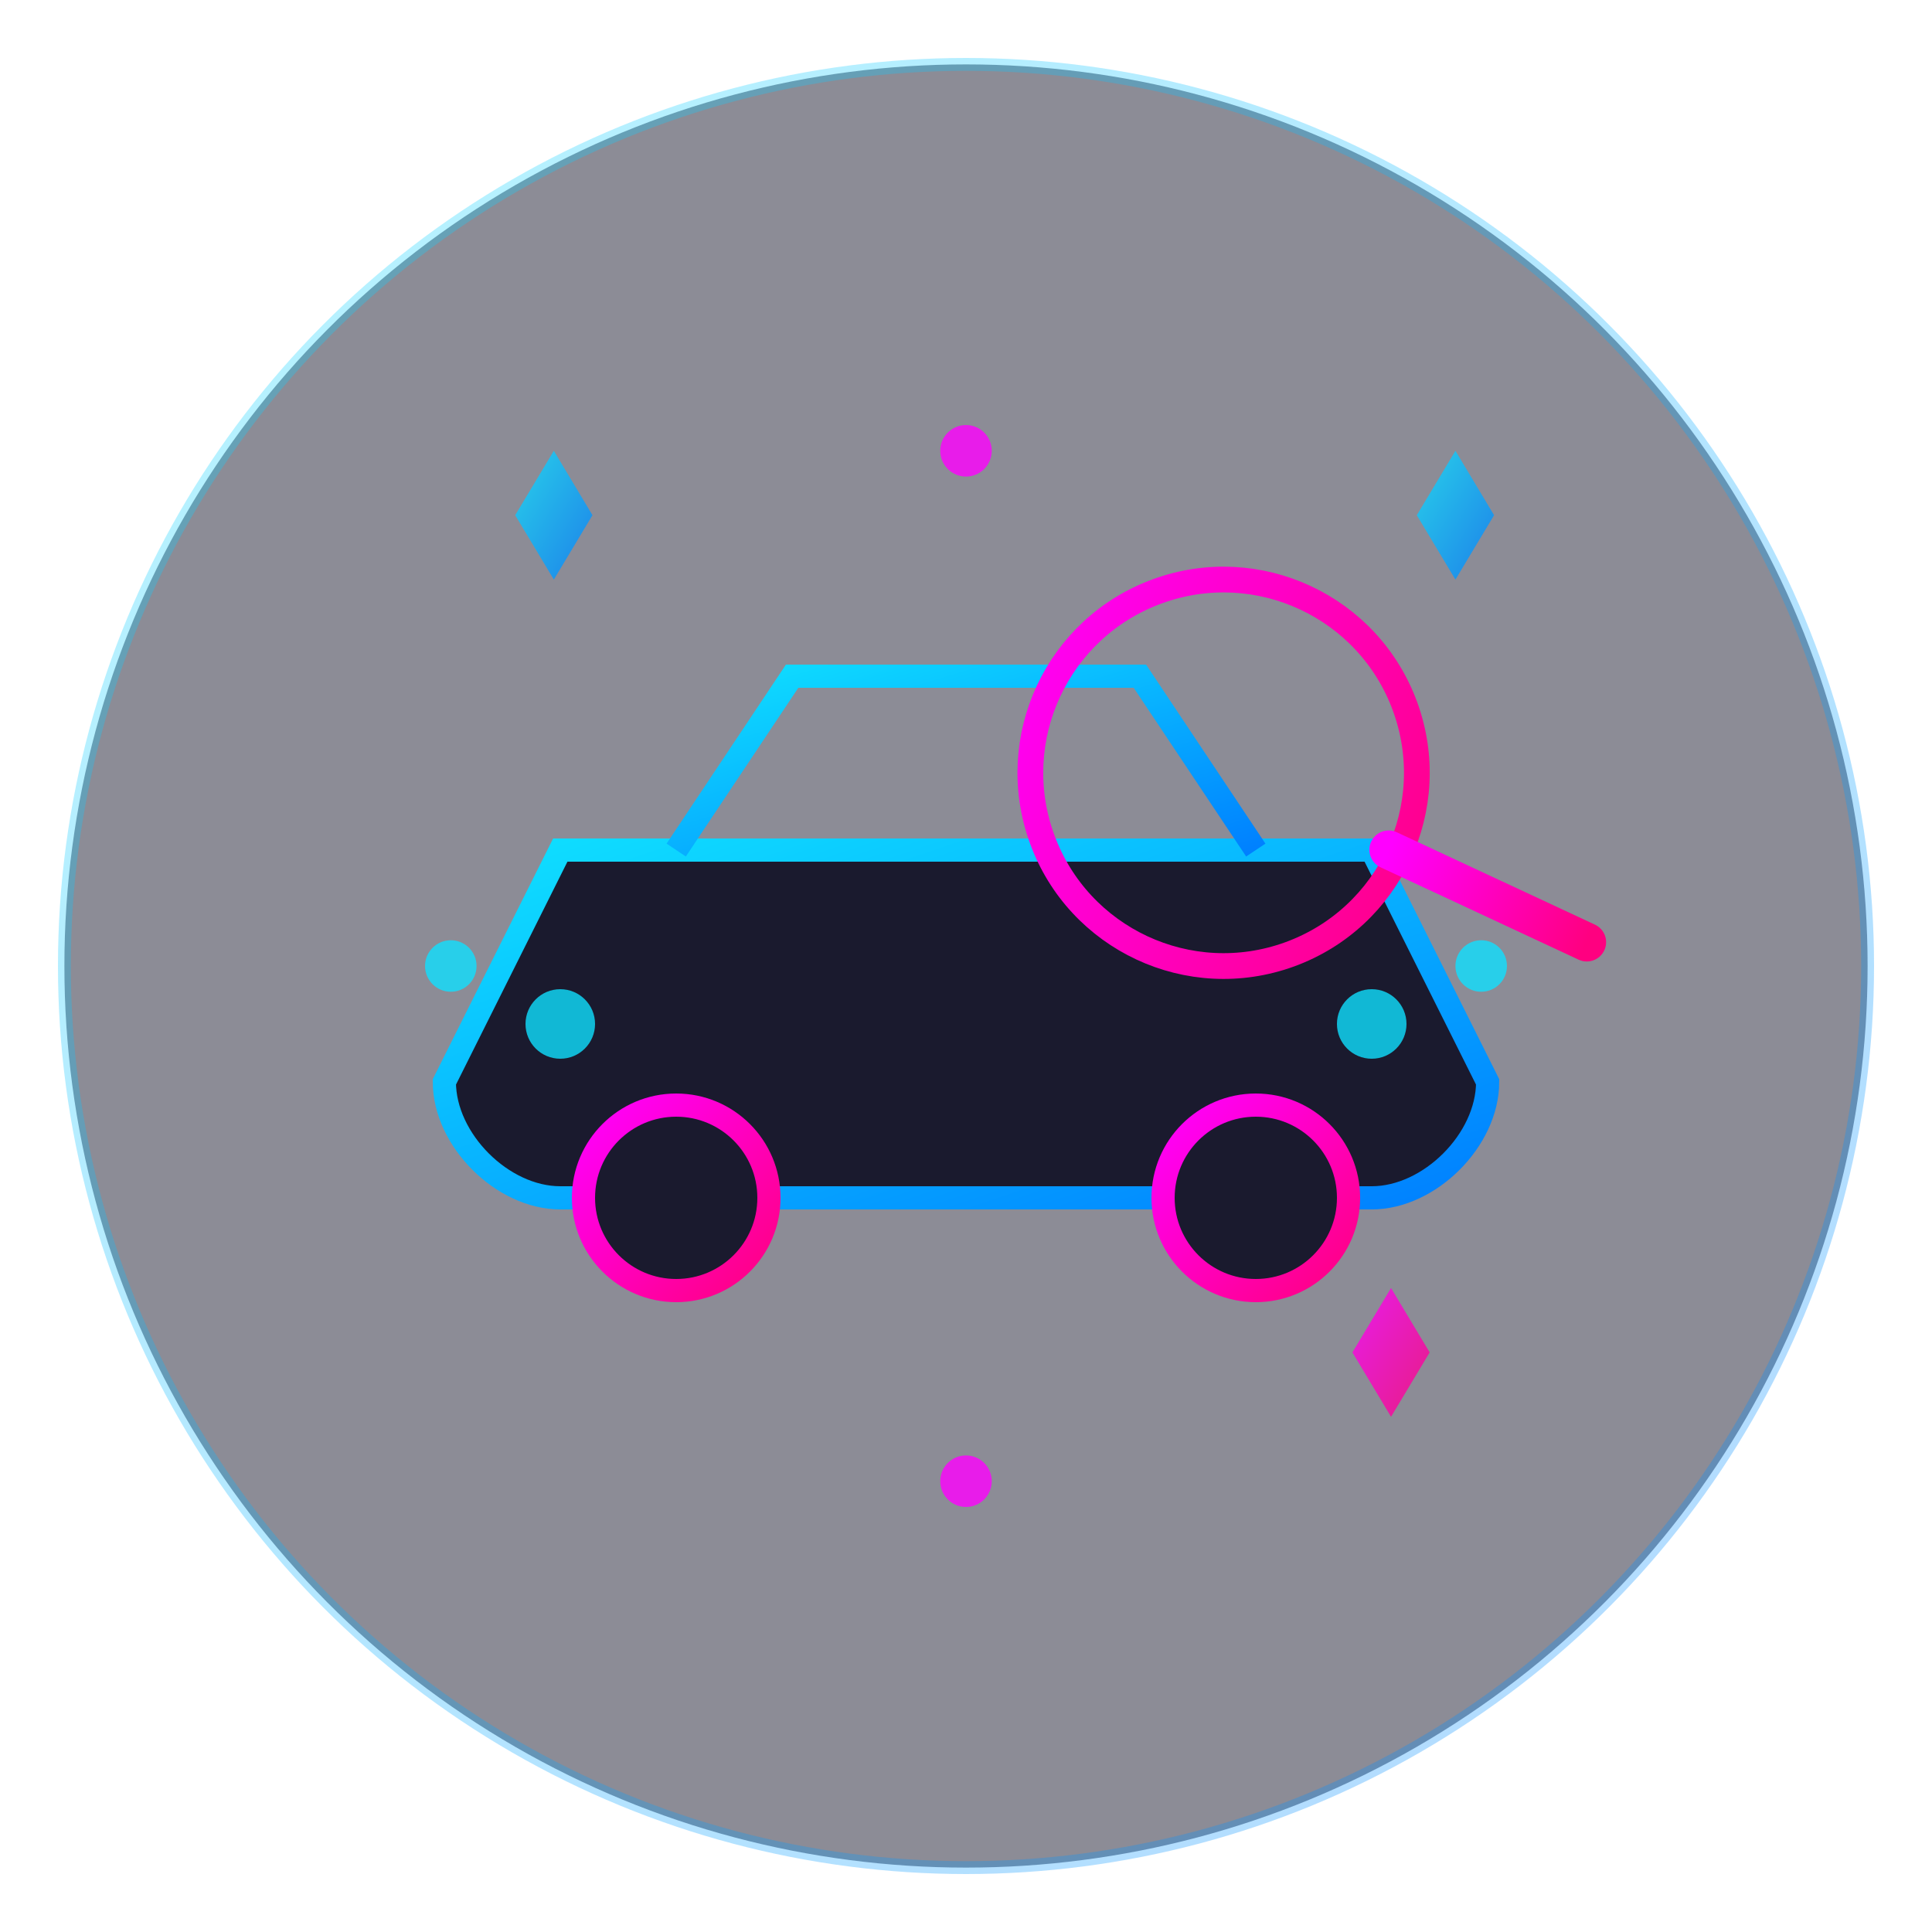
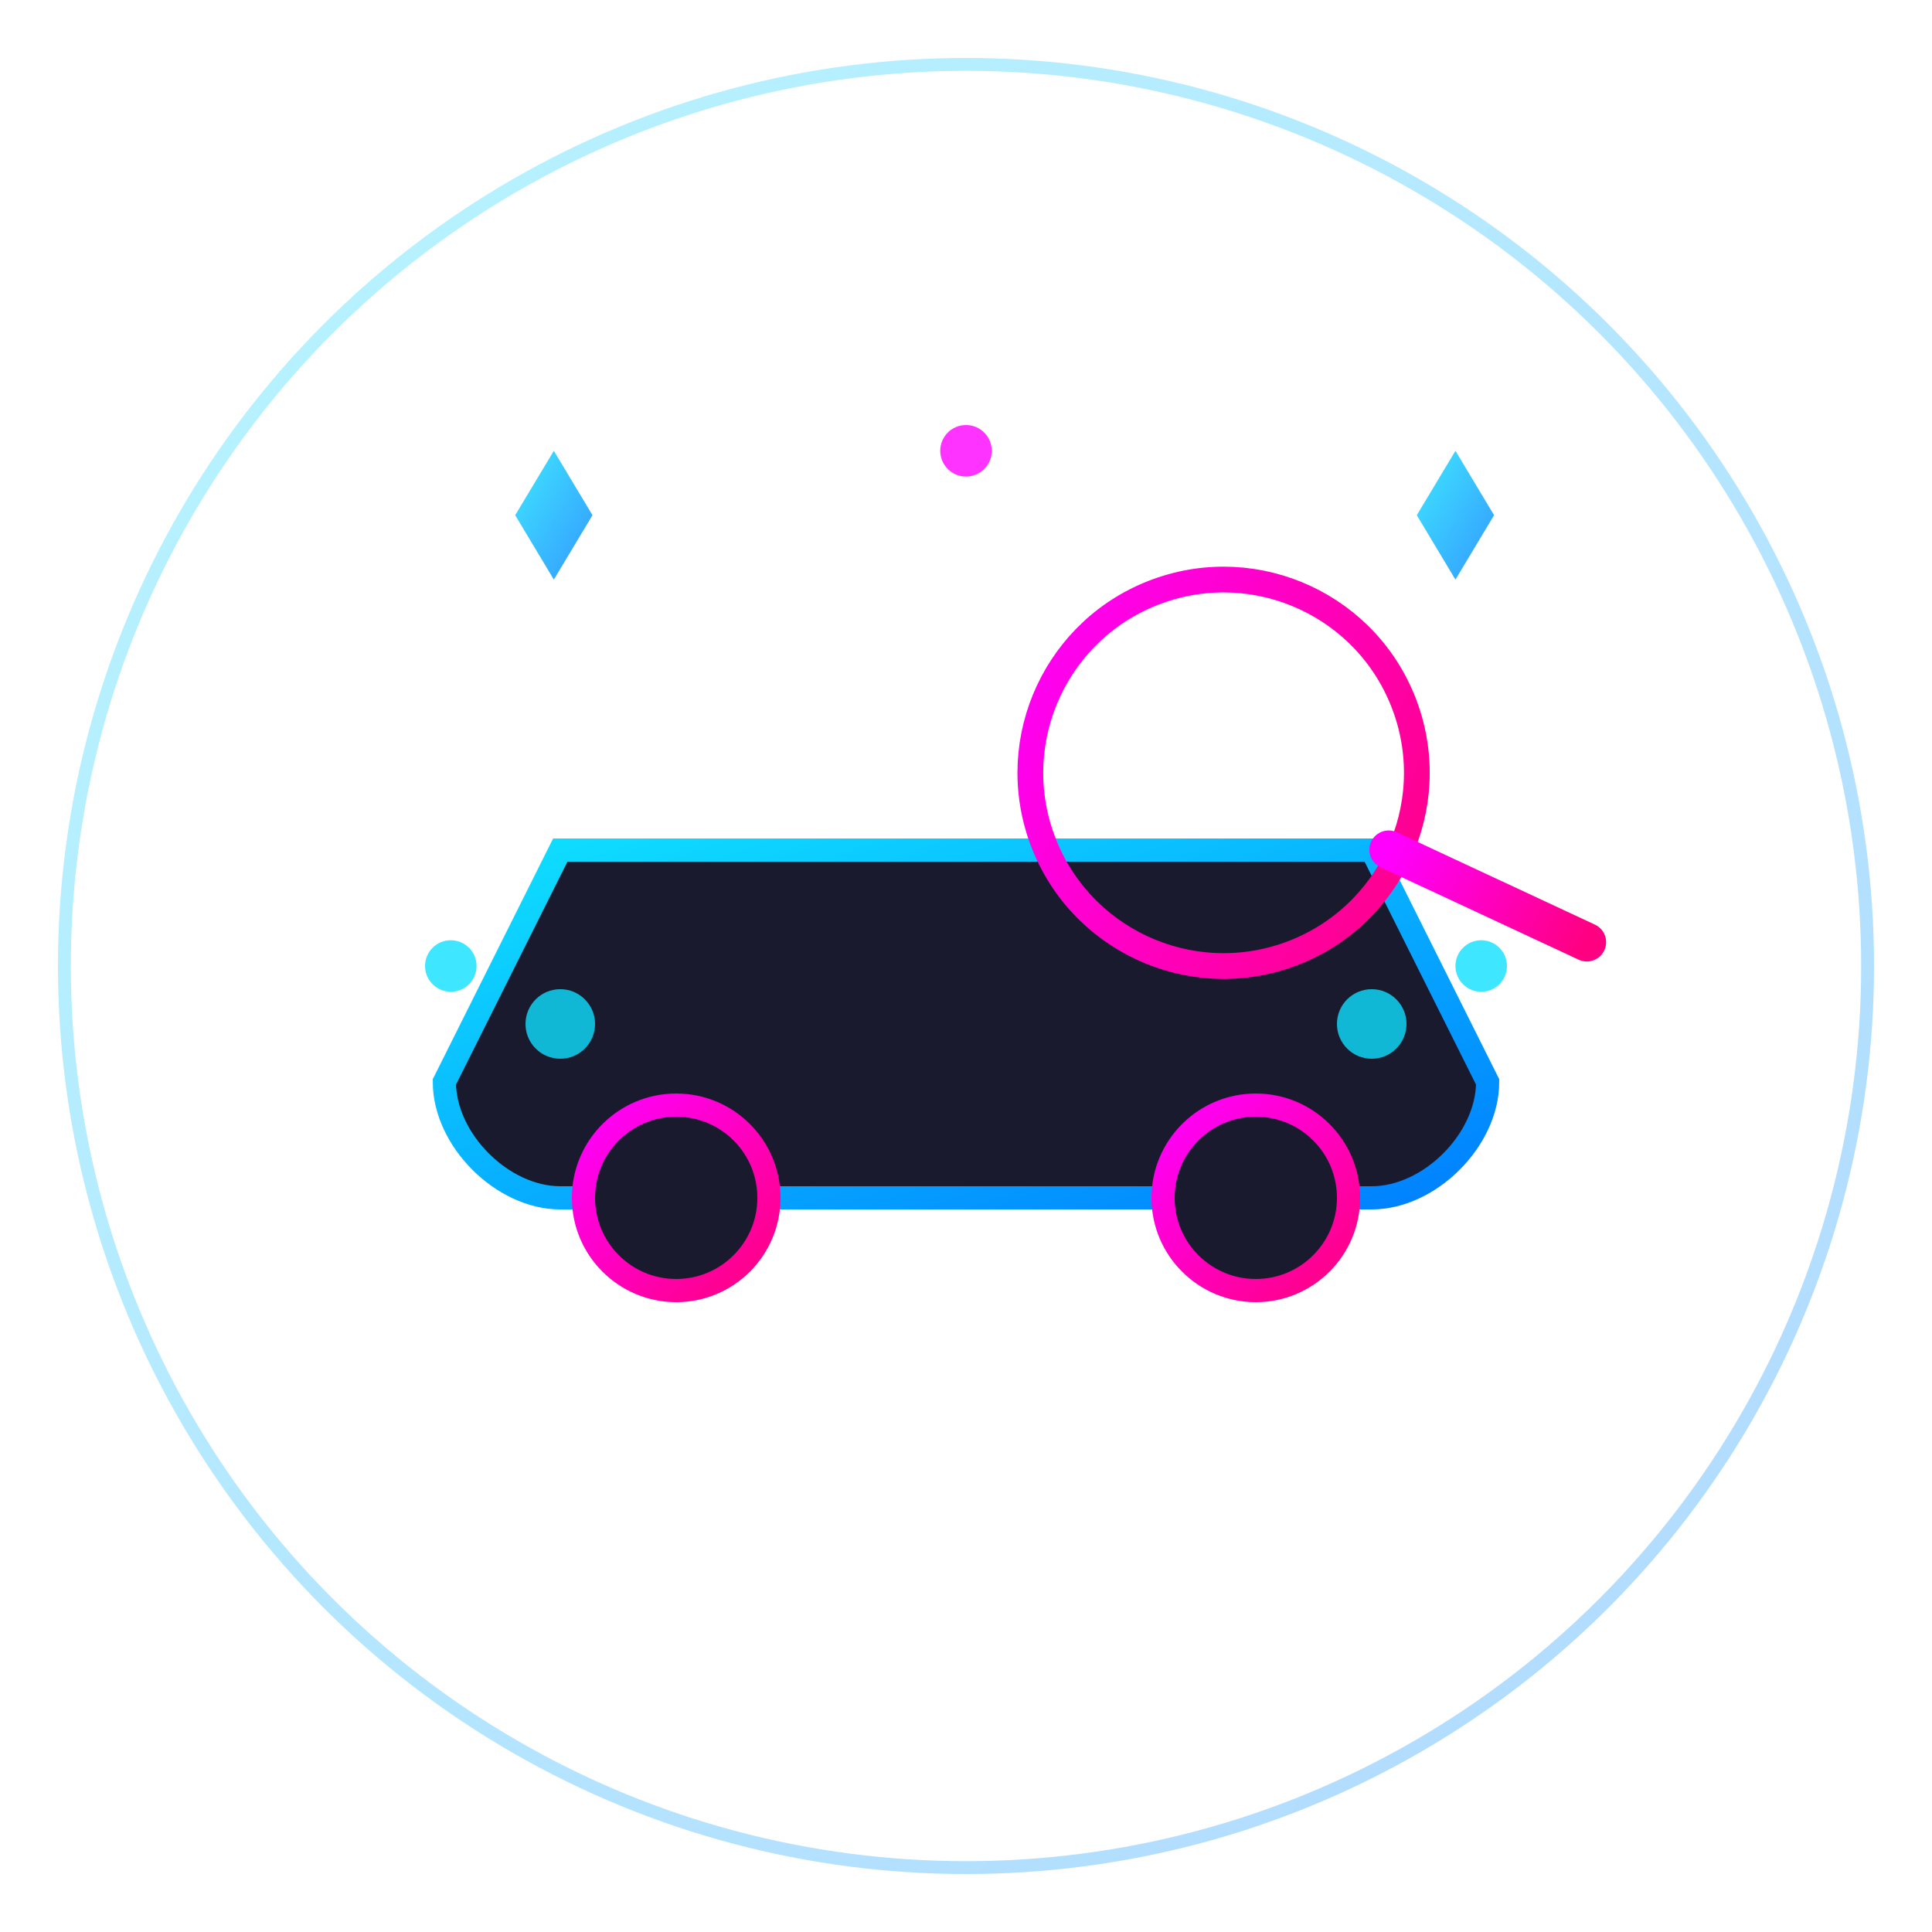
<svg xmlns="http://www.w3.org/2000/svg" width="150" height="150" viewBox="0 0 150 150">
  <defs>
    <linearGradient id="blueGradient" x1="0%" y1="0%" x2="100%" y2="100%">
      <stop offset="0%" stop-color="#0fe0ff" />
      <stop offset="100%" stop-color="#0080ff" />
    </linearGradient>
    <linearGradient id="pinkGradient" x1="0%" y1="0%" x2="100%" y2="100%">
      <stop offset="0%" stop-color="#ff00ff" />
      <stop offset="100%" stop-color="#ff0080" />
    </linearGradient>
    <filter id="glow" x="-20%" y="-20%" width="140%" height="140%">
      <feGaussianBlur stdDeviation="3" result="blur" />
      <feComposite in="SourceGraphic" in2="blur" operator="over" />
    </filter>
  </defs>
-   <circle cx="75" cy="75" r="70" fill="#1a1a2e" opacity="0.5" />
  <circle cx="75" cy="75" r="70" fill="none" stroke="url(#blueGradient)" stroke-width="1" opacity="0.3" />
  <g transform="translate(75, 75) scale(0.9)" filter="url(#glow)">
    <path d="M-45 10 L-35 -10 L35 -10 L45 10 C45 15 40 20 35 20 L-35 20 C-40 20 -45 15 -45 10 Z" fill="#1a1a2e" stroke="url(#blueGradient)" stroke-width="2" />
-     <path d="M-25 -10 L-15 -25 L15 -25 L25 -10" fill="none" stroke="url(#blueGradient)" stroke-width="2" />
    <circle cx="-25" cy="20" r="8" fill="#1a1a2e" stroke="url(#pinkGradient)" stroke-width="2" />
    <circle cx="25" cy="20" r="8" fill="#1a1a2e" stroke="url(#pinkGradient)" stroke-width="2" />
    <circle cx="-35" cy="5" r="3" fill="#0fe0ff" opacity="0.8" />
    <circle cx="35" cy="5" r="3" fill="#0fe0ff" opacity="0.8" />
  </g>
  <g transform="translate(95, 60) rotate(-20)" filter="url(#glow)">
    <circle cx="0" cy="0" r="15" fill="none" stroke="url(#pinkGradient)" stroke-width="2" />
    <line x1="10" y1="10" x2="22" y2="22" stroke="url(#pinkGradient)" stroke-width="3" stroke-linecap="round" />
  </g>
  <g filter="url(#glow)">
    <path d="M40 40 L43 35 L46 40 L43 45 Z" fill="url(#blueGradient)" opacity="0.8" />
-     <path d="M105 105 L108 100 L111 105 L108 110 Z" fill="url(#pinkGradient)" opacity="0.8" />
    <path d="M110 40 L113 35 L116 40 L113 45 Z" fill="url(#blueGradient)" opacity="0.8" />
  </g>
  <circle cx="35" cy="75" r="2" fill="#0fe0ff" opacity="0.8" />
  <circle cx="115" cy="75" r="2" fill="#0fe0ff" opacity="0.8" />
  <circle cx="75" cy="35" r="2" fill="#ff00ff" opacity="0.8" />
-   <circle cx="75" cy="115" r="2" fill="#ff00ff" opacity="0.8" />
</svg>